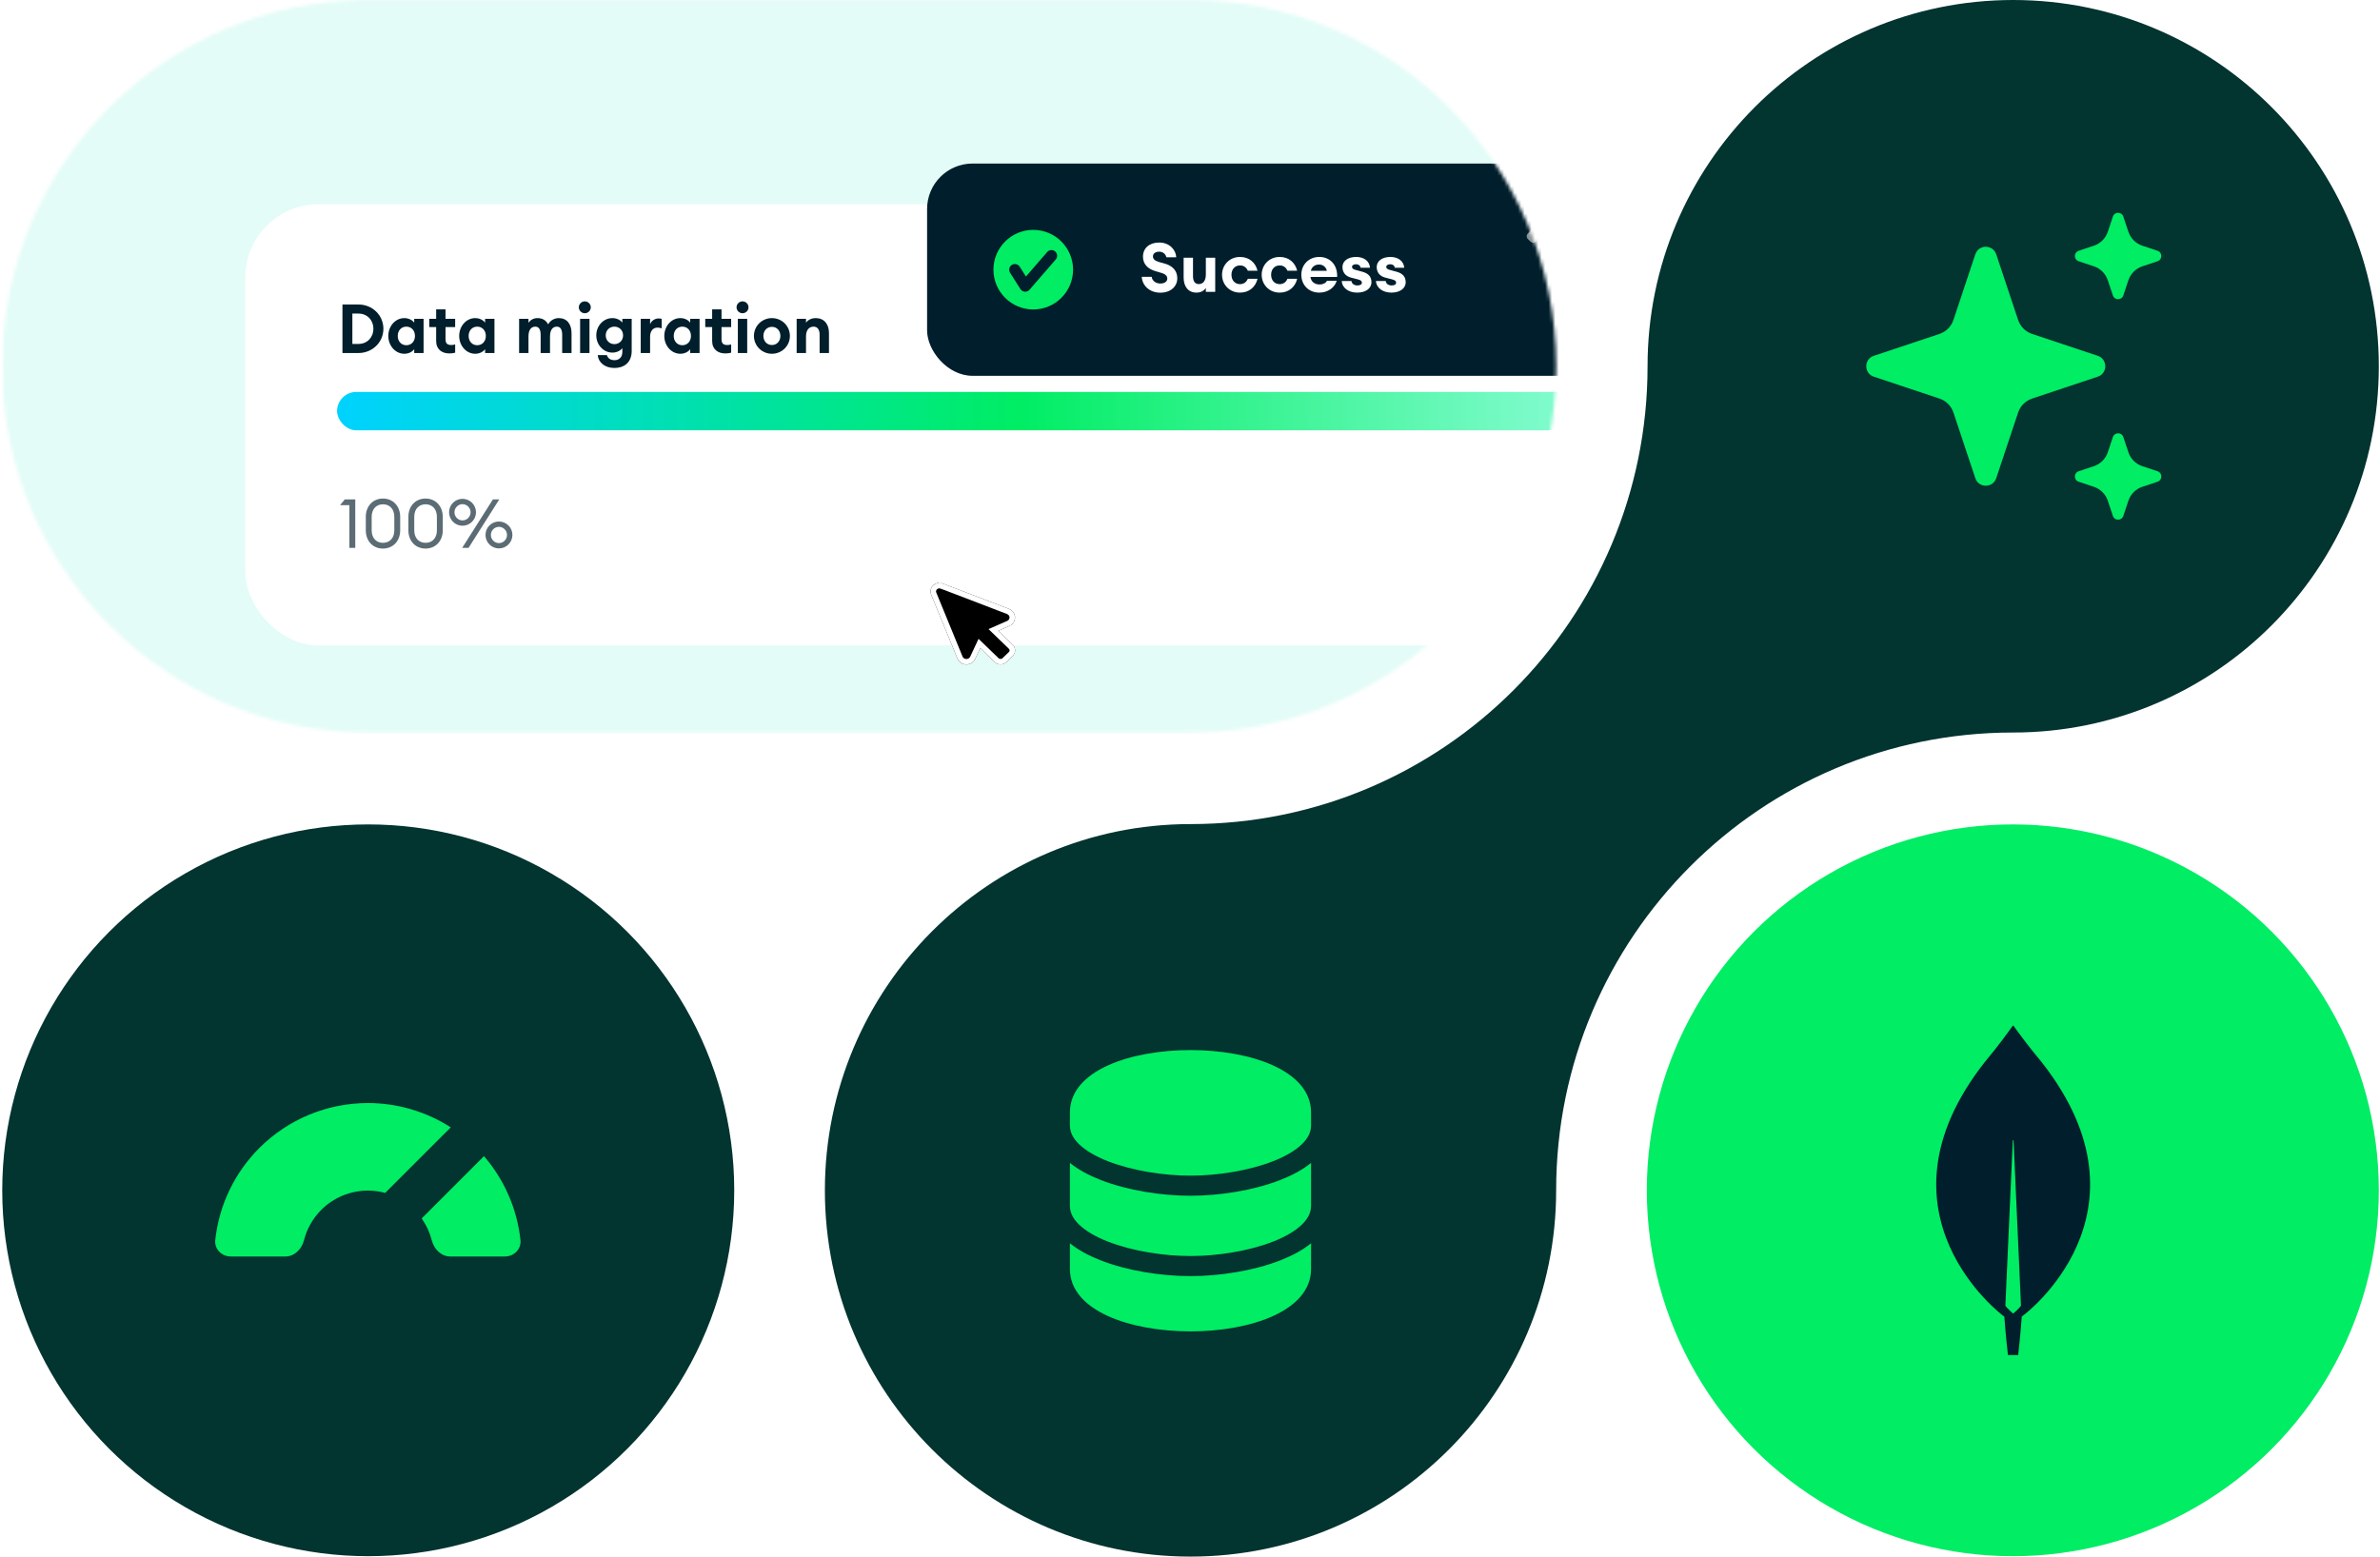
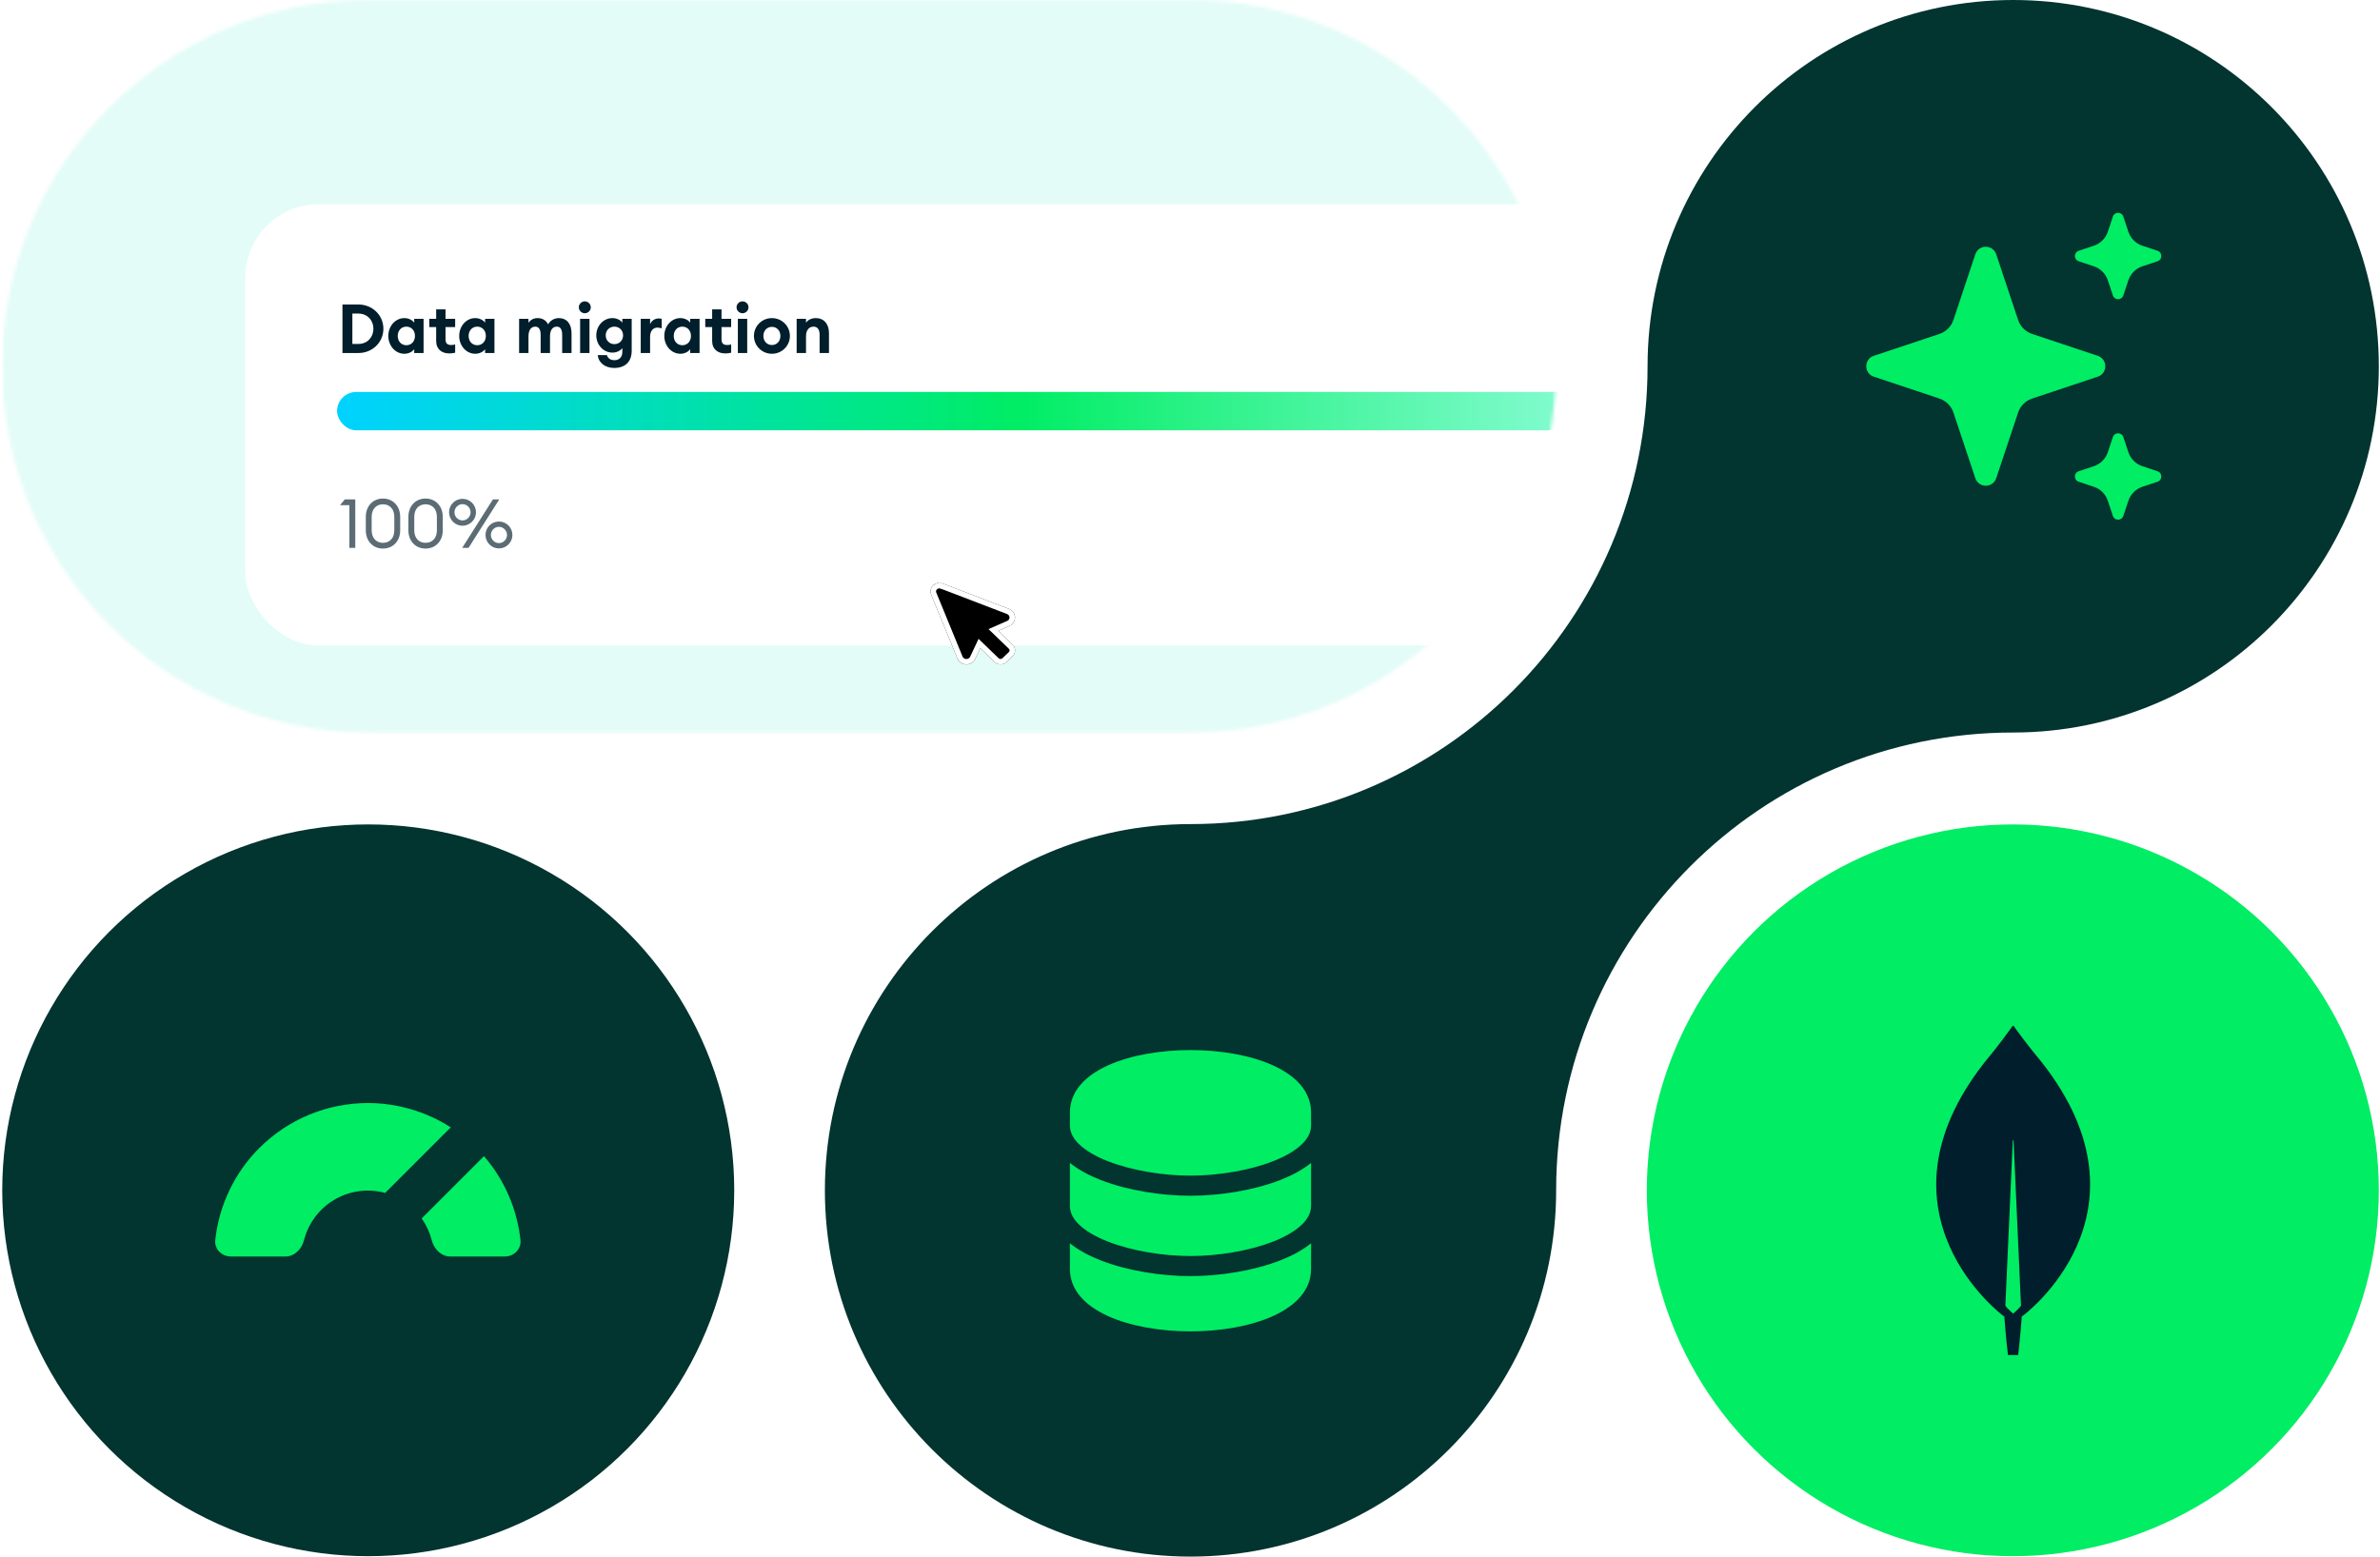
<svg xmlns="http://www.w3.org/2000/svg" width="697" height="456" viewBox="0 0 697 456" fill="none">
  <mask id="mask0_4641_15826" style="mask-type:alpha" maskUnits="userSpaceOnUse" x="0" y="0" width="456" height="215">
    <path d="M348.438 0.001C407.694 0.001 455.732 48.038 455.732 107.295C455.732 166.552 407.694 214.589 348.438 214.589H107.948C48.691 214.589 0.654 166.552 0.654 107.295C0.654 48.038 48.691 0.001 107.948 0.001H348.438Z" fill="#00ED64" />
  </mask>
  <g mask="url(#mask0_4641_15826)">
    <rect x="0.654" width="455" height="215" fill="#E3FCF7" />
    <g filter="url(#filter0_d_4641_15826)">
      <rect x="71.832" y="54.991" width="482.352" height="129.291" rx="21.502" fill="white" />
      <path d="M100.291 98.594V84.382H104.975C109.058 84.382 112.281 87.525 112.281 91.488C112.281 95.451 109.058 98.594 104.975 98.594H100.291ZM103.194 95.932H104.975C107.597 95.932 109.359 93.95 109.359 91.488C109.359 89.026 107.597 87.044 104.975 87.044H103.194V95.932ZM113.719 93.59C113.719 90.747 115.76 88.365 118.422 88.365C119.803 88.365 120.864 89.066 121.305 89.707V88.586H124.047V98.594H121.305V97.473C120.864 98.113 119.803 98.814 118.422 98.814C115.76 98.814 113.719 96.432 113.719 93.59ZM121.525 93.59C121.525 92.028 120.504 90.868 119.003 90.868C117.502 90.868 116.481 92.028 116.481 93.59C116.481 95.151 117.502 96.312 119.003 96.312C120.504 96.312 121.525 95.151 121.525 93.59ZM133.298 98.494C132.858 98.634 132.317 98.714 131.557 98.714C129.435 98.714 127.734 97.533 127.734 95.091V90.988H125.712V88.586H127.734V85.803H130.476V88.586H133.298V90.988H130.476V94.55C130.476 95.772 130.996 96.252 132.177 96.252C132.618 96.252 132.978 96.192 133.298 96.072V98.494ZM134.478 93.59C134.478 90.747 136.519 88.365 139.181 88.365C140.563 88.365 141.623 89.066 142.064 89.707V88.586H144.806V98.594H142.064V97.473C141.623 98.113 140.563 98.814 139.181 98.814C136.519 98.814 134.478 96.432 134.478 93.59ZM142.284 93.59C142.284 92.028 141.263 90.868 139.762 90.868C138.261 90.868 137.24 92.028 137.24 93.59C137.24 95.151 138.261 96.312 139.762 96.312C141.263 96.312 142.284 95.151 142.284 93.59ZM152.026 98.594V88.586H154.769V89.727C155.309 88.946 156.21 88.365 157.431 88.365C158.892 88.365 159.933 89.046 160.533 90.207C161.154 88.966 162.495 88.365 163.636 88.365C166.018 88.365 167.379 90.087 167.379 92.789V98.594H164.637V93.249C164.637 91.768 164.156 90.868 163.075 90.868C161.894 90.868 161.074 91.788 161.074 93.71V98.594H158.331V93.249C158.331 91.768 157.851 90.868 156.77 90.868C155.589 90.868 154.769 91.788 154.769 93.71V98.594H152.026ZM173.015 85.203C173.015 86.164 172.234 86.944 171.254 86.944C170.313 86.944 169.512 86.164 169.512 85.203C169.512 84.242 170.313 83.462 171.254 83.462C172.234 83.462 173.015 84.242 173.015 85.203ZM169.892 98.594V88.586H172.635V98.594H169.892ZM175.048 99.214H177.73C178.07 100.235 178.851 100.695 179.992 100.695C181.193 100.695 182.254 99.915 182.254 98.334V97.153C181.733 97.893 180.632 98.474 179.351 98.474C176.749 98.474 174.627 96.232 174.627 93.43C174.627 90.607 176.749 88.365 179.351 88.365C180.632 88.365 181.733 88.946 182.254 89.707V88.586H184.996V97.973C184.996 101.596 182.534 102.977 179.932 102.977C177.109 102.977 175.248 101.356 175.048 99.214ZM182.474 93.43C182.474 91.888 181.313 90.868 179.932 90.868C178.551 90.868 177.39 91.888 177.39 93.43C177.39 94.951 178.551 95.992 179.932 95.992C181.313 95.992 182.474 94.951 182.474 93.43ZM187.641 98.594V88.586H190.383V90.187C190.724 89.206 191.745 88.466 192.865 88.466C193.146 88.466 193.446 88.486 193.786 88.586V91.368C193.366 91.228 192.986 91.148 192.545 91.148C191.244 91.148 190.383 92.168 190.383 93.81V98.594H187.641ZM194.546 93.59C194.546 90.747 196.588 88.365 199.25 88.365C200.631 88.365 201.692 89.066 202.132 89.707V88.586H204.874V98.594H202.132V97.473C201.692 98.113 200.631 98.814 199.25 98.814C196.588 98.814 194.546 96.432 194.546 93.59ZM202.352 93.59C202.352 92.028 201.331 90.868 199.83 90.868C198.329 90.868 197.308 92.028 197.308 93.59C197.308 95.151 198.329 96.312 199.83 96.312C201.331 96.312 202.352 95.151 202.352 93.59ZM214.125 98.494C213.685 98.634 213.145 98.714 212.384 98.714C210.262 98.714 208.561 97.533 208.561 95.091V90.988H206.539V88.586H208.561V85.803H211.303V88.586H214.125V90.988H211.303V94.55C211.303 95.772 211.824 96.252 213.005 96.252C213.445 96.252 213.805 96.192 214.125 96.072V98.494ZM219.205 85.203C219.205 86.164 218.424 86.944 217.443 86.944C216.503 86.944 215.702 86.164 215.702 85.203C215.702 84.242 216.503 83.462 217.443 83.462C218.424 83.462 219.205 84.242 219.205 85.203ZM216.082 98.594V88.586H218.824V98.594H216.082ZM231.326 93.59C231.326 96.512 228.964 98.814 226.061 98.814C223.159 98.814 220.797 96.512 220.797 93.59C220.797 90.667 223.159 88.365 226.061 88.365C228.964 88.365 231.326 90.667 231.326 93.59ZM223.559 93.59C223.559 95.131 224.62 96.252 226.061 96.252C227.503 96.252 228.543 95.131 228.543 93.59C228.543 92.048 227.503 90.927 226.061 90.927C224.62 90.927 223.559 92.048 223.559 93.59ZM233.303 98.594V88.586H236.045V89.727C236.566 88.926 237.607 88.365 238.908 88.365C241.33 88.365 242.771 90.127 242.771 92.729V98.594H240.029V93.189C240.029 91.748 239.408 90.868 238.267 90.868C237.006 90.868 236.045 91.788 236.045 93.71V98.594H233.303Z" fill="#001E2B" />
      <rect x="98.71" y="109.994" width="403.267" height="11.246" rx="5.623" fill="url(#paint0_linear_4641_15826)" />
      <path d="M102.321 155.679V143.169H99.579L100.98 141.468H104.042V155.679H102.321ZM117.197 150.535C117.197 153.698 115.075 155.879 112.153 155.879C109.23 155.879 107.129 153.698 107.129 150.535V146.572C107.129 143.429 109.23 141.227 112.153 141.227C115.075 141.227 117.197 143.429 117.197 146.572V150.535ZM108.85 150.535C108.85 152.837 110.231 154.198 112.153 154.198C114.094 154.198 115.475 152.837 115.475 150.535V146.572C115.475 144.27 114.094 142.909 112.153 142.909C110.231 142.909 108.85 144.27 108.85 146.572V150.535ZM129.668 150.535C129.668 153.698 127.546 155.879 124.624 155.879C121.701 155.879 119.6 153.698 119.6 150.535V146.572C119.6 143.429 121.701 141.227 124.624 141.227C127.546 141.227 129.668 143.429 129.668 146.572V150.535ZM121.321 150.535C121.321 152.837 122.702 154.198 124.624 154.198C126.565 154.198 127.946 152.837 127.946 150.535V146.572C127.946 144.27 126.565 142.909 124.624 142.909C122.702 142.909 121.321 144.27 121.321 146.572V150.535ZM139.397 145.251C139.397 147.412 137.615 149.194 135.453 149.194C133.272 149.194 131.51 147.412 131.51 145.251C131.51 143.069 133.272 141.308 135.453 141.308C137.615 141.308 139.397 143.069 139.397 145.251ZM135.353 155.679L144.361 141.468H146.222L137.215 155.679H135.353ZM133.091 145.251C133.091 146.532 134.132 147.633 135.453 147.633C136.754 147.633 137.815 146.532 137.815 145.251C137.815 143.97 136.754 142.869 135.453 142.869C134.132 142.869 133.091 143.97 133.091 145.251ZM150.065 151.896C150.065 154.058 148.284 155.839 146.122 155.839C143.94 155.839 142.179 154.058 142.179 151.896C142.179 149.714 143.94 147.953 146.122 147.953C148.284 147.953 150.065 149.714 150.065 151.896ZM143.76 151.896C143.76 153.177 144.801 154.278 146.122 154.278C147.423 154.278 148.484 153.177 148.484 151.896C148.484 150.615 147.423 149.514 146.122 149.514C144.801 149.514 143.76 150.615 143.76 151.896Z" fill="#5C6C75" />
    </g>
    <g filter="url(#filter1_d_4641_15826)">
      <g clip-path="url(#clip0_4641_15826)">
        <rect x="271.504" y="29.908" width="198.789" height="62.184" rx="13.325" fill="#001E2B" />
        <g clip-path="url(#clip1_4641_15826)">
-           <path fill-rule="evenodd" clip-rule="evenodd" d="M302.596 72.659C309.035 72.659 314.255 67.439 314.255 61C314.255 54.56 309.035 49.34 302.596 49.34C296.157 49.34 290.937 54.56 290.937 61C290.937 67.439 296.157 72.659 302.596 72.659ZM306.674 55.829C307.306 55.1 308.423 55.06 309.105 55.742C309.721 56.358 309.756 57.346 309.186 58.005L301.569 66.799C301.453 66.952 301.307 67.088 301.135 67.197C300.358 67.69 299.329 67.46 298.837 66.683L295.808 61.907C295.315 61.13 295.545 60.101 296.322 59.608C297.099 59.115 298.128 59.346 298.621 60.123L300.453 63.012L306.674 55.829Z" fill="#00ED64" />
          <path d="M334.368 63.096H337.27C337.471 64.377 338.571 65.058 339.832 65.058C340.993 65.058 341.854 64.518 341.854 63.617C341.854 62.856 341.314 62.276 339.953 61.895L338.451 61.455C336.21 60.815 334.748 59.413 334.728 57.252C334.708 54.63 336.65 53.048 339.492 53.048C342.555 53.048 344.376 55.25 344.476 57.372H341.594C341.274 56.171 340.333 55.73 339.492 55.73C338.471 55.73 337.671 56.211 337.651 57.051C337.631 57.932 338.271 58.413 339.432 58.753L341.094 59.213C343.395 59.854 344.776 61.315 344.776 63.517C344.776 65.939 342.815 67.74 339.832 67.74C336.43 67.74 334.488 65.438 334.368 63.096ZM346.636 63.297V57.492H349.379V62.836C349.379 64.337 349.899 65.218 351.08 65.218C352.301 65.218 353.142 64.317 353.142 62.376V57.492H355.884V67.5H353.142V66.359C352.621 67.16 351.68 67.72 350.399 67.72C347.977 67.72 346.636 65.959 346.636 63.297ZM368.272 63.677C367.731 65.979 365.91 67.72 363.147 67.72C360.105 67.72 357.883 65.398 357.883 62.496C357.883 59.594 360.105 57.272 363.147 57.272C365.91 57.272 367.731 59.013 368.272 61.315H365.429C365.049 60.414 364.308 59.754 363.147 59.754C361.706 59.754 360.645 60.835 360.645 62.496C360.645 64.157 361.706 65.238 363.147 65.238C364.308 65.238 365.049 64.578 365.429 63.677H368.272ZM379.883 63.677C379.342 65.979 377.521 67.72 374.758 67.72C371.716 67.72 369.494 65.398 369.494 62.496C369.494 59.594 371.716 57.272 374.758 57.272C377.521 57.272 379.342 59.013 379.883 61.315H377.04C376.66 60.414 375.919 59.754 374.758 59.754C373.317 59.754 372.256 60.835 372.256 62.496C372.256 64.157 373.317 65.238 374.758 65.238C375.919 65.238 376.66 64.578 377.04 63.677H379.883ZM391.474 64.237C390.873 66.259 388.892 67.72 386.349 67.72C383.287 67.72 381.105 65.518 381.105 62.476C381.105 59.493 383.327 57.272 386.369 57.272C389.312 57.272 391.734 59.373 391.594 63.136H383.787C383.907 64.317 384.788 65.338 386.49 65.338C387.45 65.338 388.291 64.918 388.611 64.237H391.474ZM386.289 59.493C385.028 59.493 384.148 60.234 383.887 61.335H388.591C388.251 59.994 387.23 59.493 386.289 59.493ZM401.638 64.678C401.638 66.559 399.876 67.72 397.454 67.72C394.872 67.72 393.031 66.279 392.931 64.317H395.793C395.893 65.198 396.654 65.618 397.534 65.618C398.395 65.618 398.836 65.298 398.836 64.818C398.836 64.297 398.455 64.037 397.574 63.817L395.693 63.337C393.952 62.896 393.151 61.695 393.151 60.234C393.151 58.513 394.672 57.272 397.174 57.272C399.376 57.272 401.057 58.433 401.217 60.434H398.455C398.315 59.674 397.735 59.413 397.134 59.413C396.434 59.413 395.953 59.694 395.953 60.174C395.953 60.734 396.494 60.955 397.094 61.095L398.856 61.575C400.817 62.076 401.638 63.116 401.638 64.678ZM411.665 64.678C411.665 66.559 409.904 67.72 407.482 67.72C404.9 67.72 403.058 66.279 402.958 64.317H405.821C405.921 65.198 406.681 65.618 407.562 65.618C408.423 65.618 408.863 65.298 408.863 64.818C408.863 64.297 408.483 64.037 407.602 63.817L405.721 63.337C403.979 62.896 403.179 61.695 403.179 60.234C403.179 58.513 404.7 57.272 407.202 57.272C409.404 57.272 411.085 58.433 411.245 60.434H408.483C408.343 59.674 407.762 59.413 407.162 59.413C406.461 59.413 405.981 59.694 405.981 60.174C405.981 60.734 406.521 60.955 407.122 61.095L408.883 61.575C410.845 62.076 411.665 63.116 411.665 64.678Z" fill="white" />
        </g>
        <path d="M456.846 42.571C456.412 42.138 455.709 42.138 455.276 42.571L452.528 45.319L449.779 42.571C449.346 42.138 448.643 42.138 448.209 42.571L447.424 43.356C446.99 43.79 446.99 44.493 447.424 44.927L450.172 47.675L447.424 50.423C446.99 50.857 446.99 51.56 447.424 51.994L448.209 52.779C448.643 53.212 449.346 53.212 449.779 52.779L452.528 50.031L455.276 52.779C455.709 53.212 456.412 53.212 456.846 52.779L457.631 51.994C458.065 51.56 458.065 50.857 457.631 50.423L454.883 47.675L457.631 44.927C458.065 44.493 458.065 43.79 457.631 43.356L456.846 42.571Z" fill="#889397" />
      </g>
    </g>
    <g filter="url(#filter2_d_4641_15826)">
      <path fill-rule="evenodd" clip-rule="evenodd" d="M292.34 181.59L296.568 185.674C297.506 186.582 297.506 188.054 296.568 188.961L294.719 190.748C293.779 191.655 292.257 191.655 291.317 190.748L287.079 186.651L285.572 189.854C285.106 190.847 284.071 191.473 282.945 191.446C281.819 191.419 280.817 190.745 280.403 189.732L272.699 170.965C272.318 170.036 272.545 168.978 273.275 168.272C274.006 167.565 275.101 167.347 276.063 167.714L295.484 175.158C296.531 175.559 297.23 176.528 297.257 177.616C297.284 178.705 296.637 179.703 295.61 180.154L292.34 181.59Z" fill="black" />
      <path d="M273.834 168.849C274.336 168.363 275.1 168.207 275.775 168.465V168.464L295.196 175.908C295.904 176.179 296.374 176.801 296.445 177.496L296.454 177.637C296.471 178.34 296.081 179.006 295.423 179.354L295.287 179.418V179.419L292.017 180.854L290.921 181.336L291.782 182.168L296.009 186.251V186.252C296.582 186.807 296.618 187.675 296.116 188.27L296.009 188.384L294.161 190.17C293.572 190.738 292.631 190.774 291.997 190.276L291.874 190.17L287.637 186.074L286.83 185.293L286.352 186.31L284.846 189.513C284.54 190.163 283.874 190.604 283.117 190.641L282.965 190.643H282.964C282.196 190.625 281.524 190.193 281.205 189.558L281.146 189.428V189.427L273.442 170.66C273.204 170.079 273.319 169.419 273.744 168.942L273.834 168.85V168.849Z" stroke="white" stroke-width="1.607" />
    </g>
  </g>
  <path d="M241.574 348.706C241.574 289.449 289.514 241.412 348.652 241.412C422.575 241.412 482.499 181.367 482.499 107.294C482.499 48.037 530.439 -3.05176e-05 589.577 -3.05176e-05C648.714 0 696.654 48.037 696.654 107.294C696.654 166.551 648.714 214.588 589.577 214.588C515.669 214.588 455.756 274.606 455.729 348.657L455.729 348.706C455.729 407.963 407.789 456 348.652 456C289.514 456 241.574 407.963 241.574 348.706Z" fill="#023430" />
  <path d="M383.96 325.925C383.96 326.5 383.956 327.061 383.948 327.609C383.956 327.81 383.96 328.012 383.96 328.214V329.686C383.96 331.614 383.086 333.465 381.18 335.281C379.24 337.129 376.364 338.795 372.797 340.189C365.671 342.973 356.481 344.402 348.642 344.402C340.803 344.402 331.613 342.973 324.487 340.189C320.92 338.795 318.044 337.129 316.104 335.281C314.198 333.465 313.324 331.614 313.324 329.686V328.214C313.324 327.987 313.329 327.761 313.34 327.536C313.329 327.012 313.324 326.475 313.324 325.925C313.324 313.499 331.226 307.612 348.642 307.612C366.058 307.612 383.96 313.499 383.96 325.925Z" fill="#00ED64" />
  <path d="M313.324 340.666V353.231C313.324 355.159 314.198 357.01 316.104 358.826C318.044 360.674 320.92 362.34 324.487 363.734C331.613 366.518 340.803 367.947 348.642 367.947C356.481 367.947 365.671 366.518 372.797 363.734C376.364 362.34 379.24 360.674 381.18 358.826C383.086 357.01 383.96 355.159 383.96 353.231V340.666C381.441 342.705 378.308 344.355 374.939 345.671C366.998 348.774 357.058 350.288 348.642 350.288C340.226 350.288 330.286 348.774 322.345 345.671C318.976 344.355 315.843 342.705 313.324 340.666Z" fill="#00ED64" />
  <path d="M374.939 369.217C378.308 367.901 381.441 366.251 383.96 364.211V369.418C383.96 369.644 383.955 369.868 383.945 370.091C383.955 370.623 383.96 371.162 383.96 371.707C383.96 384.134 366.058 390.02 348.642 390.02C331.226 390.02 313.324 384.134 313.324 371.707C313.324 371.137 313.328 370.574 313.336 370.019C313.328 369.82 313.324 369.62 313.324 369.418V364.211C315.843 366.251 318.976 367.901 322.345 369.217C330.286 372.319 340.226 373.833 348.642 373.833C357.058 373.833 366.998 372.319 374.939 369.217Z" fill="#00ED64" />
  <path d="M578.485 74.5L572.074 93.732C571.431 95.661 569.918 97.174 567.989 97.817L548.757 104.228C545.813 105.209 545.813 109.374 548.757 110.355L567.989 116.766C569.918 117.409 571.431 118.922 572.074 120.851L578.485 140.083C579.466 143.027 583.631 143.027 584.612 140.083L591.023 120.851C591.666 118.922 593.179 117.409 595.108 116.766L614.34 110.355C617.284 109.374 617.284 105.209 614.34 104.228L595.108 97.817C593.179 97.174 591.666 95.661 591.023 93.732L584.612 74.5C583.631 71.556 579.466 71.556 578.485 74.5Z" fill="#00ED64" />
  <path d="M618.77 63.446L617.286 67.897C616.643 69.826 615.13 71.339 613.201 71.982L608.75 73.466C607.278 73.956 607.278 76.039 608.75 76.529L613.201 78.013C615.13 78.656 616.643 80.169 617.286 82.098L618.77 86.549C619.26 88.021 621.343 88.021 621.833 86.549L623.317 82.098C623.96 80.169 625.473 78.656 627.402 78.013L631.853 76.529C633.325 76.039 633.325 73.956 631.853 73.466L627.402 71.982C625.473 71.339 623.96 69.826 623.317 67.897L621.833 63.446C621.343 61.974 619.26 61.974 618.77 63.446Z" fill="#00ED64" />
  <path d="M618.77 128.034L617.286 132.485C616.643 134.414 615.13 135.927 613.201 136.57L608.75 138.054C607.278 138.545 607.278 140.627 608.75 141.118L613.201 142.601C615.13 143.244 616.643 144.758 617.286 146.686L618.77 151.137C619.26 152.609 621.343 152.609 621.833 151.137L623.317 146.686C623.96 144.758 625.473 143.244 627.402 142.601L631.853 141.118C633.325 140.627 633.325 138.545 631.853 138.054L627.402 136.57C625.473 135.927 623.96 134.414 623.317 132.485L621.833 128.034C621.343 126.562 619.26 126.562 618.77 128.034Z" fill="#00ED64" />
  <circle cx="589.468" cy="348.696" r="107.186" transform="rotate(180 589.468 348.696)" fill="#00ED64" />
  <path d="M597.969 311.22C593.921 306.414 590.399 301.532 589.687 300.518C589.612 300.443 589.499 300.443 589.424 300.518C588.712 301.532 585.227 306.414 581.18 311.22C546.44 355.568 586.651 385.459 586.651 385.459L586.988 385.685C587.288 390.303 588.038 396.95 588.038 396.95H589.537H591.036C591.036 396.95 591.785 390.341 592.085 385.685L592.422 385.422C592.46 385.459 632.709 355.568 597.969 311.22ZM589.574 384.821C589.574 384.821 587.775 383.281 587.288 382.493V382.418L589.462 334.127C589.462 333.976 589.687 333.976 589.687 334.127L591.86 382.418V382.493C591.373 383.281 589.574 384.821 589.574 384.821Z" fill="#001E2B" />
  <circle cx="107.186" cy="107.186" r="107.186" transform="matrix(-1 0 0 1 215.026 241.51)" fill="#023430" />
  <path d="M63.039 363.275C62.754 365.92 64.937 368.082 67.597 368.082H83.612C86.272 368.082 88.369 365.893 89.026 363.316C89.876 359.982 91.608 356.907 94.082 354.433C97.702 350.813 102.612 348.78 107.731 348.78C109.46 348.78 111.165 349.012 112.804 349.458L132.01 330.253C124.821 325.64 116.405 323.132 107.731 323.132C95.809 323.132 84.376 327.868 75.947 336.298C68.658 343.587 64.13 353.121 63.039 363.275Z" fill="#00ED64" />
  <path d="M141.738 338.687L123.49 356.935C124.856 358.867 125.854 361.031 126.436 363.316C127.093 365.893 129.19 368.082 131.85 368.082H147.865C150.525 368.082 152.708 365.92 152.423 363.275C151.447 354.196 147.725 345.613 141.738 338.687Z" fill="#00ED64" />
  <defs>
    <filter id="filter0_d_4641_15826" x="55.766" y="43.745" width="514.484" height="161.423" filterUnits="userSpaceOnUse" color-interpolation-filters="sRGB">
      <feFlood flood-opacity="0" result="BackgroundImageFix" />
      <feColorMatrix in="SourceAlpha" type="matrix" values="0 0 0 0 0 0 0 0 0 0 0 0 0 0 0 0 0 0 127 0" result="hardAlpha" />
      <feMorphology radius="3.213" operator="dilate" in="SourceAlpha" result="effect1_dropShadow_4641_15826" />
      <feOffset dy="4.82" />
      <feGaussianBlur stdDeviation="6.427" />
      <feComposite in2="hardAlpha" operator="out" />
      <feColorMatrix type="matrix" values="0 0 0 0 0 0 0 0 0 0.118 0 0 0 0 0.169 0 0 0 0.15 0" />
      <feBlend mode="normal" in2="BackgroundImageFix" result="effect1_dropShadow_4641_15826" />
      <feBlend mode="normal" in="SourceGraphic" in2="effect1_dropShadow_4641_15826" result="shape" />
    </filter>
    <filter id="filter1_d_4641_15826" x="268.504" y="29.908" width="204.789" height="83.184" filterUnits="userSpaceOnUse" color-interpolation-filters="sRGB">
      <feFlood flood-opacity="0" result="BackgroundImageFix" />
      <feColorMatrix in="SourceAlpha" type="matrix" values="0 0 0 0 0 0 0 0 0 0 0 0 0 0 0 0 0 0 127 0" result="hardAlpha" />
      <feMorphology radius="15" operator="erode" in="SourceAlpha" result="effect1_dropShadow_4641_15826" />
      <feOffset dy="18" />
      <feGaussianBlur stdDeviation="9" />
      <feComposite in2="hardAlpha" operator="out" />
      <feColorMatrix type="matrix" values="0 0 0 0 0 0 0 0 0 0.118 0 0 0 0 0.169 0 0 0 0.2 0" />
      <feBlend mode="normal" in2="BackgroundImageFix" result="effect1_dropShadow_4641_15826" />
      <feBlend mode="normal" in="SourceGraphic" in2="effect1_dropShadow_4641_15826" result="shape" />
    </filter>
    <filter id="filter2_d_4641_15826" x="262.877" y="161.112" width="44.035" height="43.188" filterUnits="userSpaceOnUse" color-interpolation-filters="sRGB">
      <feFlood flood-opacity="0" result="BackgroundImageFix" />
      <feColorMatrix in="SourceAlpha" type="matrix" values="0 0 0 0 0 0 0 0 0 0 0 0 0 0 0 0 0 0 127 0" result="hardAlpha" />
      <feOffset dy="3.213" />
      <feGaussianBlur stdDeviation="4.82" />
      <feComposite in2="hardAlpha" operator="out" />
      <feColorMatrix type="matrix" values="0 0 0 0 0 0 0 0 0 0 0 0 0 0 0 0 0 0 0.15 0" />
      <feBlend mode="normal" in2="BackgroundImageFix" result="effect1_dropShadow_4641_15826" />
      <feBlend mode="normal" in="SourceGraphic" in2="effect1_dropShadow_4641_15826" result="shape" />
    </filter>
    <linearGradient id="paint0_linear_4641_15826" x1="98.71" y1="115.617" x2="501.977" y2="115.617" gradientUnits="userSpaceOnUse">
      <stop stop-color="#00D2FF" />
      <stop offset="0.495" stop-color="#00ED64" />
      <stop offset="1" stop-color="#A6FFEC" />
    </linearGradient>
    <clipPath id="clip0_4641_15826">
-       <rect x="271.504" y="29.908" width="198.789" height="62.184" rx="13.325" fill="white" />
-     </clipPath>
+       </clipPath>
    <clipPath id="clip1_4641_15826">
      <rect width="163.256" height="44.417" fill="white" transform="translate(271.504 38.791)" />
    </clipPath>
  </defs>
</svg>